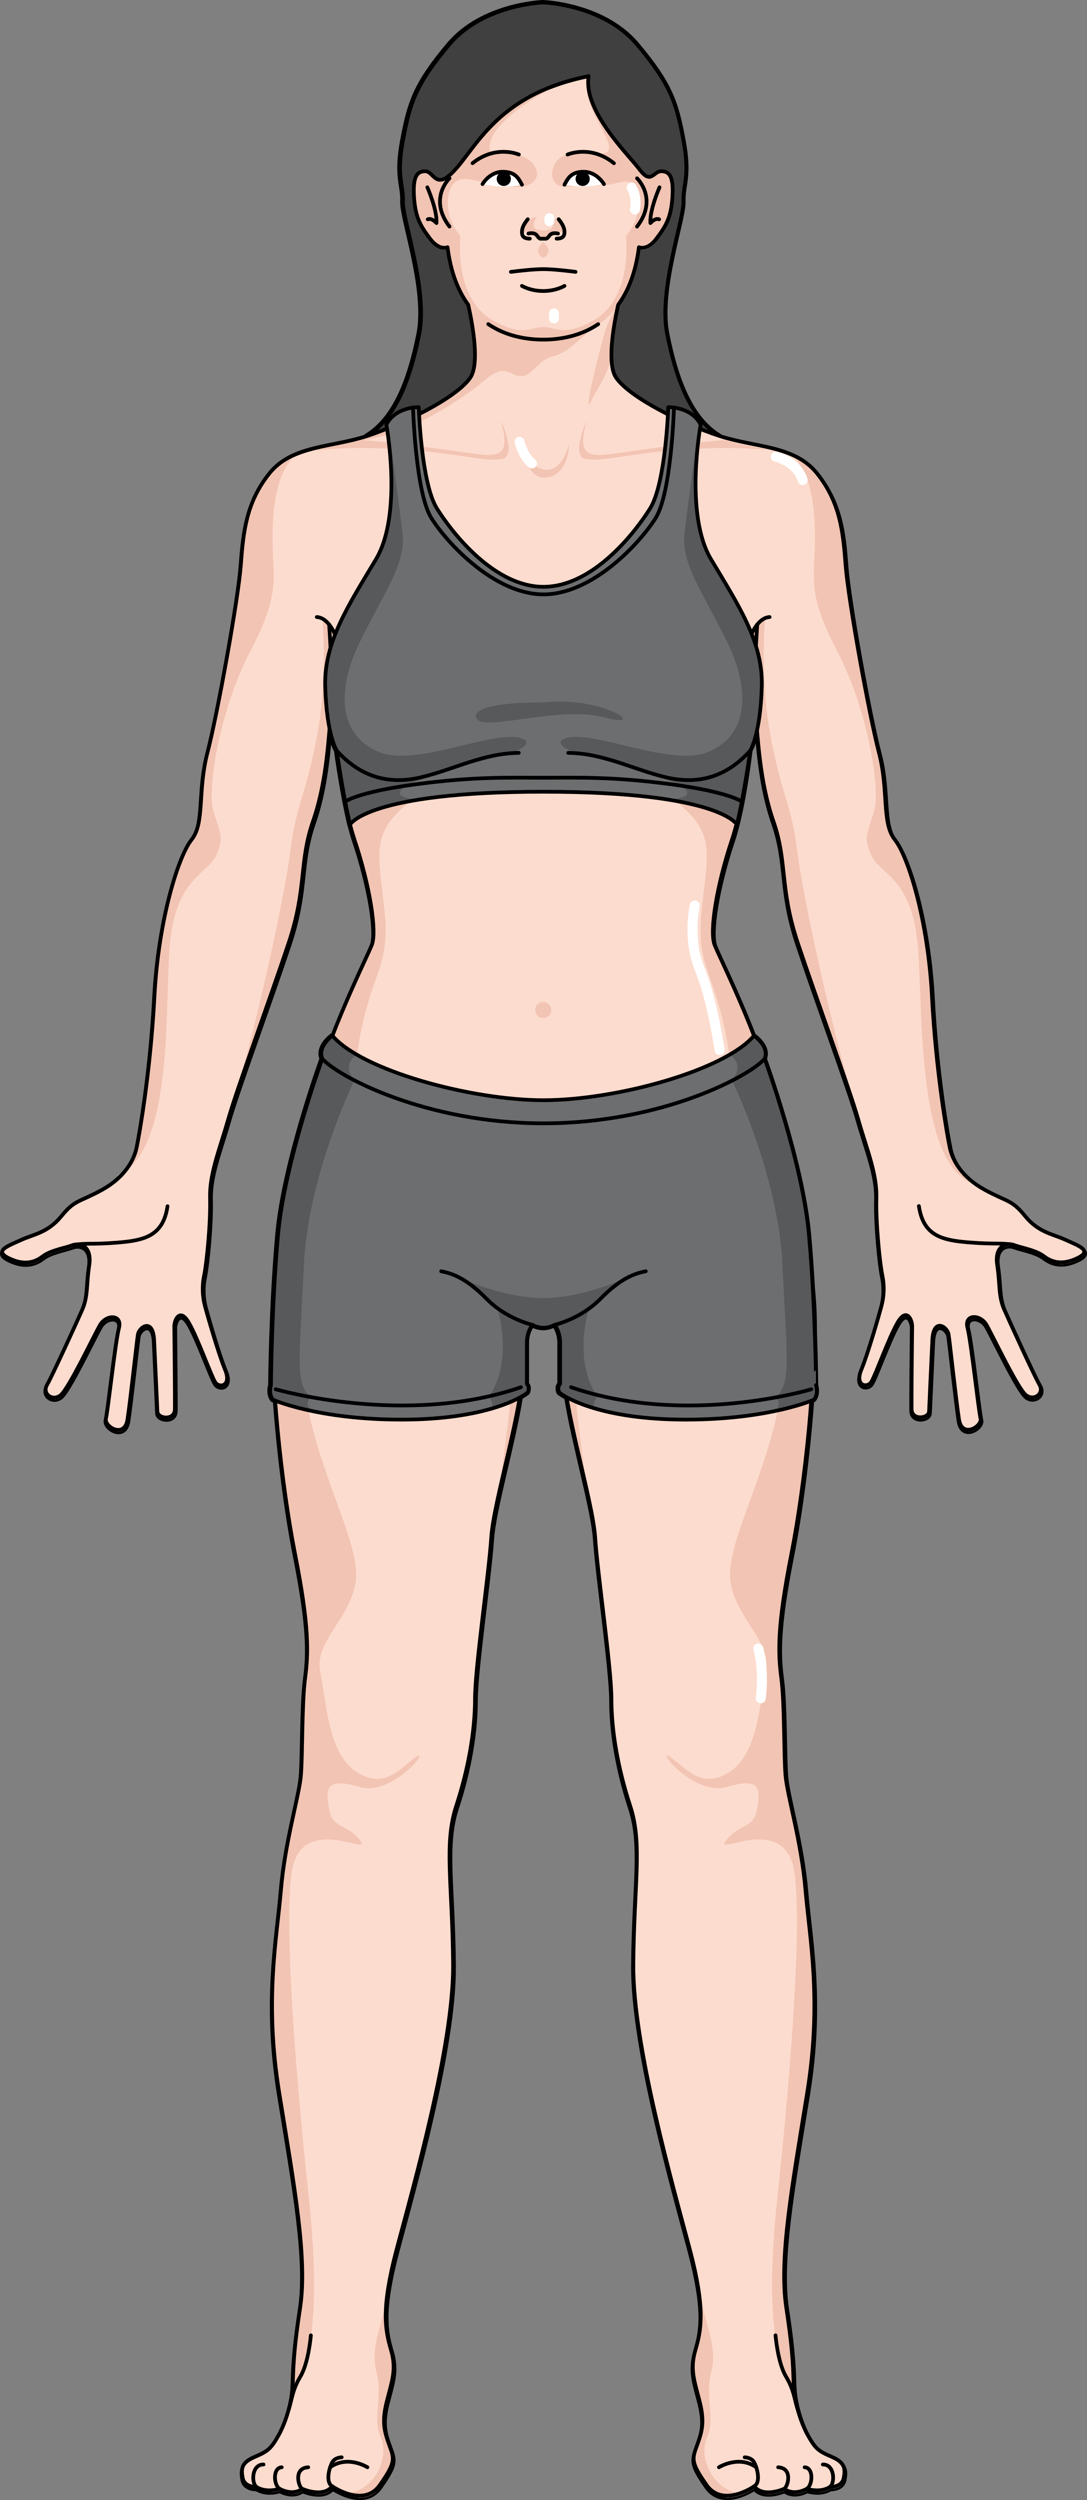
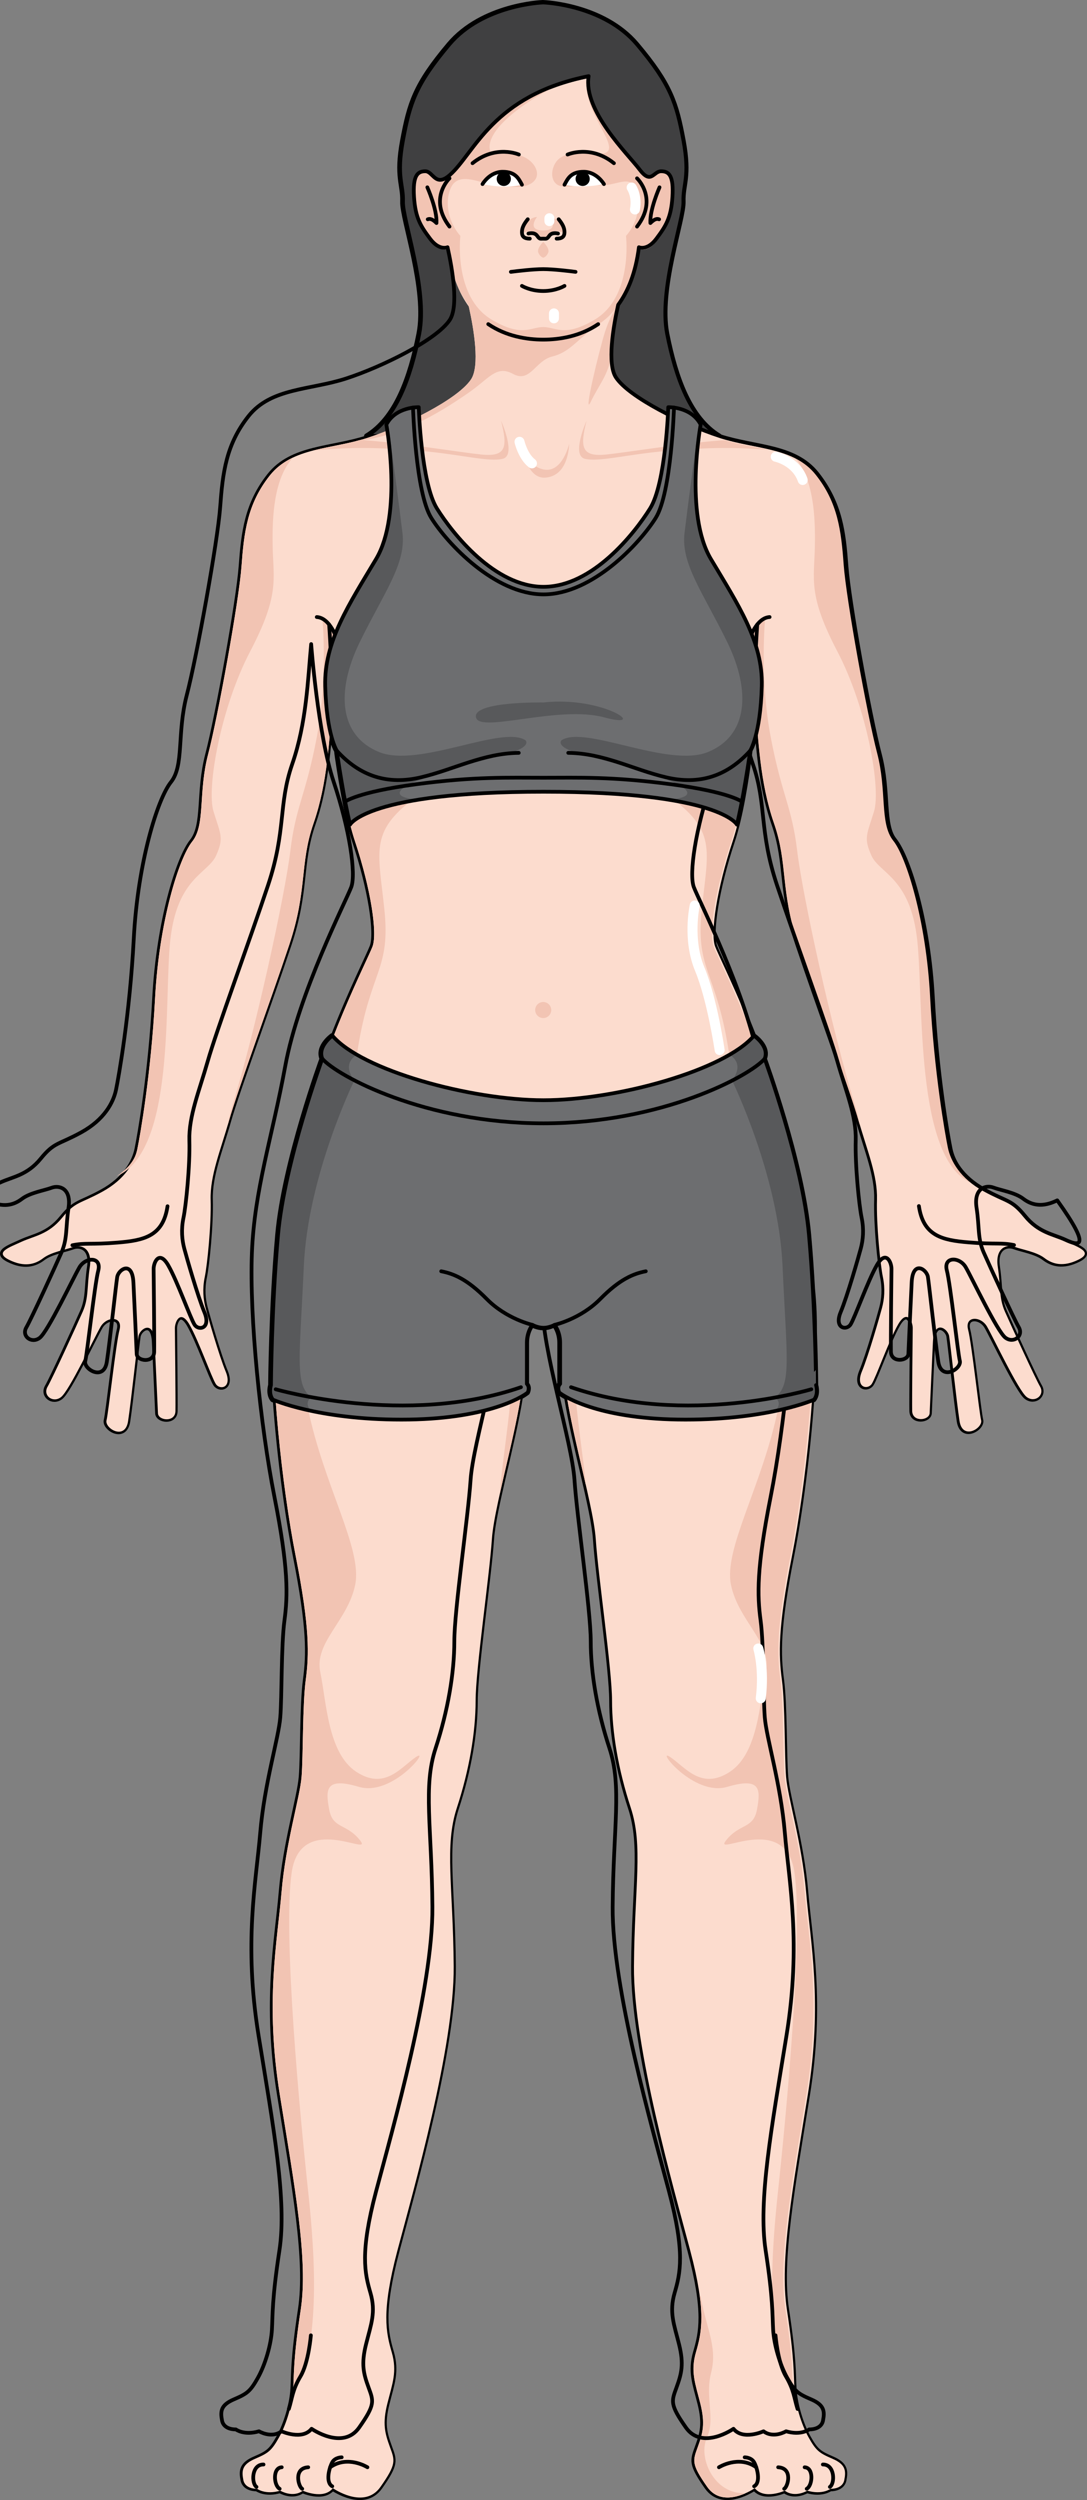
<svg xmlns="http://www.w3.org/2000/svg" version="1.0" id="Layer_1" x="0px" y="0px" width="218.137px" height="501.375px" viewBox="0 0 218.137 501.375" enable-background="new 0 0 218.137 501.375" xml:space="preserve">
  <rect x="0" y="0" width="218.137" height="501.375" fill="#808080" stroke="none" />
  <g>
    <path fill="none" stroke="#000000" stroke-linecap="round" stroke-linejoin="round" stroke-miterlimit="10" d="M213.872,248.993   c-2.494-1.153-5.384-1.425-8.117-4.781c-2.735-3.356-3.553-2.75-8.149-5.283c-4.598-2.534-6.426-5.902-6.959-8.469   c-0.533-2.568-2.761-15.061-3.566-30.35c-0.807-15.287-4.777-28.003-7.457-31.354c-2.679-3.349-1.169-9.757-3.18-17.461   c-2.011-7.706-6.198-30.821-6.699-37.689c-0.503-6.868-1.173-12.562-5.695-18.258s-12.395-5.194-19.598-7.539   c-0.346-0.112-0.718-0.249-1.08-0.375h0.955c-5.821-3.517-8.753-11.557-10.512-20.477c-1.76-8.921,3.39-22.99,3.265-26.509   c-0.125-3.517,1.383-4.899,0-12.311c-1.38-7.413-2.512-11.18-9.296-19.221C121.067,0.958,109.19,0.508,108.95,0.5h-0.006h-0.006   c-0.24,0.008-12.117,0.458-18.833,8.417c-6.784,8.041-7.914,11.809-9.297,19.221c-1.381,7.412,0.126,8.794,0,12.311   c-0.126,3.519,5.024,17.588,3.267,26.509c-1.758,8.92-4.692,16.96-10.512,20.477h1.205c-0.362,0.127-0.734,0.263-1.08,0.375   c-7.202,2.345-15.076,1.843-19.599,7.539s-5.191,11.39-5.693,18.258c-0.504,6.869-4.691,29.983-6.702,37.689   c-2.01,7.705-0.5,14.113-3.179,17.461c-2.681,3.351-6.65,16.066-7.458,31.354c-0.805,15.289-3.032,27.781-3.565,30.35   c-0.533,2.566-2.362,5.971-6.959,8.505c-4.596,2.532-5.415,1.927-8.149,5.283c-2.731,3.357-5.624,3.628-8.118,4.782   c-2.492,1.154-5.528,2.121-2.497,3.625c3.031,1.503,5.185,0.933,6.828-0.325c1.642-1.257,4.494-1.682,5.99-2.245   c1.498-0.56,3.978,0.102,3.375,4.046c-0.601,3.946-0.186,6.141-1.421,8.937c-1.234,2.796-6.032,13.282-7.049,15.034   c-1.02,1.75,1.048,3.344,2.69,2.086c1.645-1.258,6.707-11.98,7.951-14.121c1.245-2.141,4.525-2.184,3.792,0.643   c-0.732,2.828-2.204,16.551-2.608,18.139c-0.403,1.586,3.723,4.118,4.325,0.171c0.603-3.945,1.835-15.465,2.083-17.012   c0.25-1.546,3.042-3.438,3.259,1.113c0.215,4.552,0.6,12.845,0.657,14.312c0.059,1.465,3.462,1.882,3.507-0.435   c0.044-2.316-0.094-15.283-0.112-16.596c-0.019-1.312,1.105-3.912,2.923-0.772c1.818,3.139,4.469,10.669,5.297,11.932   c0.827,1.263,3.33,0.765,1.974-2.497c-1.356-3.262-3.587-11.068-4.035-12.76c-0.45-1.693-0.67-3.774-0.162-6.213   c0.506-2.438,1.323-10.555,1.178-15.455c-0.144-4.899,1.984-9.918,3.689-15.914c1.706-5.995,8.412-24.21,12.095-35.268   c3.686-11.054,2.024-16.142,4.87-24.35c2.149-6.192,2.831-12.617,3.324-18.493c0.646,2.879,1.362,3.969,1.362,3.969   c0.043,0.82,0.813,5.545,1.332,8.443c0.235,1.328,0.49,2.643,0.765,3.916c0.308,1.461,0.538,2.44,0.538,2.44   s0.009-0.016,0.022-0.037c0.302,1.2,0.624,2.338,0.968,3.372c3.182,9.548,4.523,18.426,3.518,21.105   c-0.612,1.632-4.389,9.163-7.856,18.091c-0.062-0.069-0.132-0.138-0.191-0.208c0,0-3.05,2.156-2.028,4.622   c0,0-7.569,20.646-8.883,35.282s-1.421,30.174-1.421,30.174s-0.553,1.751,0.395,2.917c0,0,0.196,0.086,0.546,0.222   c0.776,10.632,2.273,22.303,4.027,31.179c2.848,14.407,2.682,19.766,2.011,24.791c-0.67,5.025-0.502,15.243-0.838,19.432   c-0.334,4.187-3.183,13.233-4.019,23.115c-0.838,9.881-3.352,22.11-0.336,40.704c3.014,18.592,5.695,33.166,4.187,43.048   c-1.507,9.883-1.339,12.898-1.507,15.913c-0.168,3.017-1.34,7.035-2.846,9.716c-1.509,2.681-2.137,3.141-4.775,4.272   c-2.637,1.129-2.763,2.387-2.387,4.27c0.377,1.885,2.763,1.759,2.763,1.759s1.635,1.258,4.649,0.377c0,0,2.513,1.508,4.523,0   c0,0,4.146,1.885,6.029-0.502c0,0,6.282,4.397,9.547-0.251c3.268-4.648,2.89-5.276,1.885-8.04s-1.509-4.648-0.502-8.669   c1.005-4.02,2.011-6.406,0.879-10.302c-1.13-3.894-2.136-8.039,1.132-20.351c3.266-12.312,11.431-40.829,11.305-57.036   c-0.125-16.205-1.885-24.119,0.63-31.784c2.511-7.663,3.769-15.201,3.769-21.481c0-6.283,2.764-24.874,3.266-32.413   c0.399-5.968,4.258-19.016,5.787-28.496c0.694-0.383,1.15-0.698,1.391-0.889c0,0,0.553-1-0.158-1.75c0,0,0-6,0-8.25   s1.115-3.583,1.115-3.583s1.035,0.583,2.224,0.583s2.224-0.583,2.224-0.583s1.115,1.333,1.115,3.583s0,8.25,0,8.25   c-0.711,0.75-0.159,1.75-0.159,1.75c0.256,0.202,0.758,0.547,1.529,0.964c1.539,9.475,5.379,22.469,5.776,28.421   c0.502,7.539,3.266,26.13,3.266,32.413c0,6.28,1.257,13.818,3.77,21.481c2.511,7.665,0.753,15.579,0.627,31.784   c-0.125,16.207,8.041,44.725,11.308,57.036c3.267,12.313,2.262,16.458,1.13,20.351c-1.13,3.896-0.125,6.283,0.881,10.302   c1.004,4.021,0.502,5.905-0.504,8.669c-1.004,2.764-1.381,3.392,1.885,8.04c3.265,4.648,9.548,0.251,9.548,0.251   c1.884,2.387,6.029,0.502,6.029,0.502c2.011,1.508,4.523,0,4.523,0c3.014,0.881,4.648-0.377,4.648-0.377s2.387,0.126,2.764-1.759   c0.376-1.883,0.25-3.141-2.387-4.27c-2.639-1.131-3.266-1.591-4.773-4.272s-2.68-6.699-2.848-9.716   c-0.168-3.015,0-6.029-1.509-15.913c-1.507-9.883,1.175-24.457,4.188-43.048c3.016-18.593,0.501-30.822-0.334-40.704   c-0.838-9.882-3.687-18.928-4.021-23.115c-0.336-4.189-0.168-14.407-0.838-19.432c-0.671-5.025-0.837-10.384,2.011-24.791   c1.756-8.89,3.256-20.583,4.031-31.228c0.276-0.11,0.416-0.172,0.416-0.172c0.948-1.166,0.395-2.917,0.395-2.917   s-0.03-4.37-0.254-10.657c0-1.379-0.017-2.709-0.065-3.935c-0.063-1.6-0.174-3.159-0.325-4.694   c-0.195-3.514-0.448-7.229-0.776-10.888c-1.314-14.637-8.885-35.282-8.885-35.282c1.023-2.466-2.15-4.622-2.15-4.622   c-0.004,0.006-0.01,0.011-0.016,0.017c-3.446-8.845-7.173-16.28-7.781-17.9c-1.005-2.68,0.336-11.558,3.518-21.105   c1.669-5.01,2.832-12.37,3.56-18.236c0.191-0.334,0.831-1.596,1.394-4.287c0.495,5.989,1.156,12.572,3.358,18.913   c2.847,8.208,1.185,13.296,4.869,24.35c3.685,11.057,10.39,29.272,12.096,35.268c1.705,5.996,3.835,10.979,3.689,15.878   c-0.145,4.9,0.671,13.017,1.178,15.456c0.508,2.438,0.288,4.519-0.162,6.212c-0.45,1.692-2.68,9.498-4.034,12.76   c-1.358,3.262,1.145,3.76,1.972,2.497c0.828-1.263,3.477-8.793,5.296-11.932c1.818-3.139,2.941-0.539,2.923,0.772   c-0.019,1.313-0.158,14.279-0.112,16.596c0.047,2.318,3.449,1.9,3.506,0.435c0.059-1.467,0.443-9.76,0.66-14.312   c0.217-4.551,3.008-2.659,3.258-1.113c0.247,1.546,1.48,13.066,2.082,17.011c0.602,3.947,4.728,1.415,4.325-0.172   c-0.402-1.588-1.874-15.312-2.607-18.139c-0.732-2.826,2.546-2.783,3.792-0.643c1.244,2.14,6.309,12.862,7.951,14.12   s3.71-0.335,2.692-2.085c-1.018-1.752-5.815-12.239-7.051-15.035c-1.233-2.796-0.82-4.99-1.422-8.937   c-0.602-3.944,1.878-4.605,3.376-4.046c1.498,0.563,4.349,0.987,5.991,2.245c1.641,1.258,3.794,1.828,6.826,0.325   C219.399,251.114,216.364,250.147,213.872,248.993z" />
    <g>
      <g>
        <path fill="#404041" d="M133.876,66.958c-1.76-8.921,3.391-22.99,3.266-26.509c-0.125-3.517,1.383-4.899,0-12.311     c-1.381-7.413-2.513-11.18-9.297-19.221c-6.715-7.959-18.592-8.409-18.832-8.417l0,0h-0.006h-0.006l0,0     c-0.24,0.008-12.117,0.458-18.833,8.417c-6.784,8.041-7.914,11.809-9.297,19.221c-1.38,7.412,0.126,8.794,0,12.311     c-0.126,3.519,5.025,17.588,3.268,26.509c-1.759,8.92-4.692,16.96-10.513,20.477h35.375h0.012h35.375     C138.566,83.918,135.635,75.878,133.876,66.958z" />
        <path fill="none" stroke="#000000" stroke-width="0.75" stroke-linecap="round" stroke-linejoin="round" stroke-miterlimit="10" d="     M133.876,66.958c-1.76-8.921,3.391-22.99,3.266-26.509c-0.125-3.517,1.383-4.899,0-12.311c-1.381-7.413-2.513-11.18-9.297-19.221     c-6.715-7.959-18.592-8.409-18.832-8.417l0,0h-0.006h-0.006l0,0c-0.24,0.008-12.117,0.458-18.833,8.417     c-6.784,8.041-7.914,11.809-9.297,19.221c-1.38,7.412,0.126,8.794,0,12.311c-0.126,3.519,5.025,17.588,3.268,26.509     c-1.759,8.92-4.692,16.96-10.513,20.477h35.375h0.012h35.375C138.566,83.918,135.635,75.878,133.876,66.958z" />
        <path fill="#FCDCCE" d="M213.931,248.993c-2.493-1.153-5.384-1.425-8.117-4.781c-2.735-3.356-3.552-2.75-8.149-5.283     c-4.598-2.534-6.423-5.902-6.957-8.469c-0.533-2.568-2.761-15.061-3.565-30.35c-0.808-15.287-4.777-28.003-7.457-31.354     c-2.68-3.349-1.17-9.757-3.181-17.461c-2.011-7.706-6.197-30.821-6.699-37.689c-0.503-6.868-1.173-12.562-5.695-18.258     s-12.395-5.194-19.598-7.539c-7.202-2.345-18.092-7.706-20.772-11.725c-1.812-2.718-0.562-10.095,0.44-14.597     c1.991-2.723,3.518-6.442,4.159-11.533c0,0,1.646,0.774,3.501-1.707c1.852-2.479,2.951-4.127,3.225-8.382     c0.273-4.254-0.687-5.147-2.265-5.147c-1.579,0-1.991,2.747-4.324-0.341s-11.392-11.805-10.225-18.737     C98.968,19.485,95.329,31.152,90.39,35.477c-2.914,2.549-3.336-0.758-4.916-0.758c-1.578,0-2.539,0.894-2.266,5.147     c0.274,4.255,1.373,5.902,3.226,8.382c1.854,2.481,3.501,1.707,3.501,1.707c0.641,5.077,2.16,8.792,4.144,11.515     c1.002,4.498,2.258,11.894,0.444,14.615c-2.681,4.019-13.569,9.38-20.771,11.725c-7.202,2.345-15.076,1.843-19.599,7.539     s-5.191,11.39-5.693,18.258c-0.504,6.869-4.69,29.983-6.702,37.689c-2.01,7.705-0.5,14.113-3.179,17.461     c-2.68,3.351-6.65,16.066-7.458,31.354c-0.804,15.289-3.032,27.781-3.565,30.35c-0.533,2.566-2.365,5.971-6.963,8.505     c-4.596,2.532-5.414,1.927-8.149,5.283c-2.731,3.357-5.624,3.628-8.118,4.782c-2.492,1.154-5.529,2.121-2.497,3.625     c3.031,1.503,5.184,0.933,6.827-0.325c1.642-1.257,4.494-1.682,5.989-2.245c1.499-0.56,3.978,0.102,3.375,4.046     c-0.601,3.946-0.186,6.141-1.421,8.937c-1.233,2.796-6.032,13.282-7.049,15.034c-1.02,1.75,1.048,3.344,2.69,2.086     c1.644-1.258,6.707-11.98,7.951-14.121c1.245-2.141,4.526-2.184,3.792,0.643c-0.732,2.828-2.205,16.551-2.608,18.139     c-0.403,1.586,3.723,4.118,4.325,0.171c0.603-3.945,1.834-15.465,2.083-17.012c0.249-1.546,3.041-3.438,3.258,1.113     c0.215,4.552,0.599,12.845,0.658,14.312c0.059,1.465,3.461,1.882,3.507-0.435c0.044-2.316-0.094-15.283-0.112-16.596     c-0.019-1.312,1.105-3.912,2.923-0.772c1.818,3.139,4.469,10.669,5.297,11.932c0.827,1.263,3.33,0.765,1.973-2.497     c-1.356-3.262-3.586-11.068-4.034-12.76c-0.45-1.693-0.671-3.774-0.162-6.213c0.506-2.438,1.322-10.555,1.178-15.455     c-0.144-4.899,1.987-9.918,3.692-15.914c1.706-5.995,8.412-24.21,12.096-35.268c3.686-11.054,2.023-16.142,4.869-24.35     c2.85-8.208,3.119-16.825,3.79-24.029c0,0,1.34,18.09,4.522,27.639c3.182,9.548,4.523,18.426,3.518,21.105     c-1.005,2.681-10.555,21.273-13.233,35.846c-2.681,14.574-6.198,24.791-6.701,37.523c-0.502,12.73,1.677,34.504,4.522,48.91     c2.848,14.407,2.682,19.766,2.011,24.791c-0.67,5.025-0.502,15.243-0.838,19.432c-0.334,4.187-3.183,13.233-4.019,23.115     c-0.838,9.881-3.352,22.11-0.336,40.704c3.014,18.592,5.696,33.166,4.188,43.048c-1.508,9.883-1.34,12.898-1.508,15.913     c-0.168,3.017-1.34,7.035-2.846,9.716c-1.508,2.681-2.136,3.141-4.775,4.272c-2.637,1.129-2.763,2.387-2.387,4.27     c0.377,1.885,2.764,1.759,2.764,1.759s1.635,1.258,4.648,0.377c0,0,2.513,1.508,4.524,0c0,0,4.146,1.885,6.029-0.502     c0,0,6.282,4.397,9.548-0.251c3.268-4.648,2.89-5.276,1.885-8.04s-1.509-4.648-0.502-8.669c1.005-4.02,2.011-6.406,0.879-10.302     c-1.13-3.894-2.136-8.039,1.132-20.351c3.266-12.312,11.431-40.829,11.305-57.036c-0.125-16.205-1.885-24.119,0.63-31.784     c2.511-7.663,3.769-15.201,3.769-21.481c0-6.283,2.764-24.874,3.266-32.413c0.504-7.539,6.533-26.382,6.407-35.051     c-0.126-8.667-1.132-11.306-0.376-13.316c0.751-2.007,3.256-2.01,4.391-2.01c1.133,0,3.639,0.003,4.393,2.01     c0.752,2.011-0.254,4.649-0.379,13.316c-0.125,8.669,5.906,27.512,6.408,35.051c0.502,7.539,3.266,26.13,3.266,32.413     c0,6.28,1.256,13.818,3.77,21.481c2.512,7.665,0.753,15.579,0.627,31.784c-0.125,16.207,8.041,44.725,11.308,57.036     c3.267,12.313,2.261,16.458,1.13,20.351c-1.13,3.896-0.125,6.283,0.881,10.302c1.003,4.021,0.501,5.905-0.504,8.669     c-1.004,2.764-1.381,3.392,1.885,8.04s9.548,0.251,9.548,0.251c1.885,2.387,6.029,0.502,6.029,0.502c2.011,1.508,4.523,0,4.523,0     c3.014,0.881,4.648-0.377,4.648-0.377s2.387,0.126,2.764-1.759c0.376-1.883,0.25-3.141-2.387-4.27     c-2.639-1.131-3.266-1.591-4.773-4.272s-2.68-6.699-2.848-9.716c-0.168-3.015,0-6.029-1.509-15.913     c-1.506-9.883,1.175-24.457,4.189-43.048c3.016-18.593,0.502-30.822-0.334-40.704c-0.838-9.882-3.687-18.928-4.021-23.115     c-0.335-4.189-0.168-14.407-0.837-19.432c-0.671-5.025-0.837-10.384,2.011-24.791c2.846-14.405,5.024-36.18,4.522-48.91     c-0.504-12.732-4.021-22.949-6.7-37.523c-2.68-14.572-12.228-33.165-13.233-35.846c-1.005-2.68,0.336-11.558,3.518-21.105     c3.181-9.549,4.523-27.639,4.523-27.639c0.669,7.204,0.938,15.821,3.788,24.029c2.848,8.208,1.185,13.296,4.869,24.35     c3.686,11.057,10.39,29.272,12.096,35.268c1.705,5.996,3.832,10.979,3.686,15.878c-0.145,4.9,0.672,13.017,1.178,15.456     c0.508,2.438,0.288,4.519-0.161,6.212c-0.449,1.692-2.68,9.498-4.034,12.76c-1.358,3.262,1.145,3.76,1.973,2.497     c0.828-1.263,3.477-8.793,5.296-11.932c1.818-3.139,2.942-0.539,2.923,0.772c-0.019,1.313-0.158,14.279-0.112,16.596     c0.047,2.318,3.448,1.9,3.507,0.435c0.059-1.467,0.442-9.76,0.66-14.312c0.216-4.551,3.007-2.659,3.258-1.113     c0.247,1.546,1.48,13.066,2.081,17.011c0.603,3.947,4.729,1.415,4.326-0.172c-0.403-1.588-1.874-15.312-2.608-18.139     c-0.732-2.826,2.547-2.783,3.792-0.643c1.244,2.14,6.309,12.862,7.951,14.12s3.71-0.335,2.692-2.085     c-1.018-1.752-5.815-12.239-7.051-15.035c-1.234-2.796-0.82-4.99-1.422-8.937c-0.603-3.944,1.877-4.605,3.376-4.046     c1.497,0.563,4.349,0.987,5.991,2.245c1.641,1.258,3.794,1.828,6.825,0.325C219.458,251.114,216.423,250.147,213.931,248.993z" />
        <g>
          <circle fill="#F2C4B3" cx="109.011" cy="202.558" r="1.61" />
          <circle fill="#F2C4B3" cx="138.758" cy="136.769" r="4.249" />
          <circle fill="#F2C4B3" cx="79.257" cy="136.769" r="4.249" />
          <path fill="#F2C4B3" d="M118.784,65.774c-3.375,2.356-9.778,2.338-9.778,2.338c-10.963,0-15.046-6.998-15.046-6.998      l-0.125-0.006c0.082,0.119,0.16,0.247,0.244,0.362c1.002,4.498,2.258,11.894,0.444,14.615      c-2.681,4.019-13.569,9.38-20.771,11.725c-0.795,0.259-1.599,0.479-2.404,0.68c10.005-1.039,18.493-6.869,22.491-9.589      c4.325-2.944,5.707-5.768,9.131-3.905s4.445-2.642,7.81-3.484c3.364-0.839,4.625-2.883,8.909-6.275L118.784,65.774z" />
          <path fill="#F2C4B3" d="M122.889,69.734c0.192-2.824,0.773-5.919,1.292-8.247c0.087-0.119,0.168-0.25,0.253-0.374h-0.382      c0,0-1.512,1.924-2.641,5.443c-1.128,3.52-4.551,17.629-2.823,13.964c1.502-3.184,3.664-5.586,4.024-9.25      C122.659,70.799,122.756,70.28,122.889,69.734z" />
          <g>
            <path fill="#F2C4B3" d="M104.025,88.21c0.781,1.262,1.562,7.99,5.526,7.57c3.965-0.421,4.565-4.806,4.686-6.848       c0,0-1.322,5.948-5.106,5.226C105.347,93.437,104.025,88.21,104.025,88.21z" />
            <path fill="#F2C4B3" d="M154.325,90.255c-2.853-0.67-5.897-1.131-8.868-1.982c-7.673,0.485-19.89,2.485-23.78,2.881       c-4.948,0.503-5.347-1.381-3.965-6.788c0,0-3.123,6.927-0.36,7.639c2.763,0.71,8.589-0.906,16.398-1.568       C140.582,89.855,146.498,89.533,154.325,90.255z" />
            <path fill="#F2C4B3" d="M100.911,92.005c2.763-0.712-0.36-7.639-0.36-7.639c1.382,5.407,0.983,7.291-3.965,6.788       c-3.978-0.405-16.655-2.486-24.285-2.912c-3.215,0.886-6.506,1.339-9.53,2.129c8.412-0.866,14.577-0.544,21.742,0.066       C92.322,91.1,98.148,92.716,100.911,92.005z" />
          </g>
          <path fill="#F2C4B3" d="M112.899,139.918c1,2.429,8.074,16.993,25.286,14.392c15.464-2.337,11.513-28.392,11.513-28.392      s1.668,21.554-10.94,24.179C126.149,152.722,112.899,139.918,112.899,139.918z" />
          <g>
            <path fill="#F2C4B3" d="M144.606,176.215c0.582-2.379,1.303-4.912,2.166-7.5c3.183-9.549,4.522-27.639,4.522-27.639       c0.105,1.136,0.202,2.31,0.299,3.508c0.09-9.505,0.087-18.963,0.087-18.963l-1.36,2.694l-0.553,10.487       c-2.97,20.204-21.235,14.852-21.235,14.852c6.619,3.019,9.705,2.443,14.472,3.943       C147.717,159.081,144.807,171.313,144.606,176.215z" />
            <path fill="#F2C4B3" d="M161.469,379.437c-0.836-9.882-3.685-18.928-4.019-23.115c-0.336-4.189-0.168-14.407-0.838-19.432       c-0.671-5.025-0.837-10.384,2.01-24.791c2.846-14.405,5.025-36.18,4.523-48.91c-0.504-12.732-4.021-22.949-6.701-37.523       c-0.083-0.45-0.174-0.91-0.271-1.377c-2.997-14.342-11.989-31.872-12.963-34.468c-0.733-1.953-0.214-7.207,1.352-13.606v0.001       c0.283-1.159,0.601-2.354,0.951-3.574c0.012-0.042,0.023-0.083,0.035-0.126c0.156-0.541,0.321-1.09,0.49-1.641       c0.029-0.089,0.054-0.178,0.081-0.269c0.195-0.626,0.398-1.256,0.609-1.891c0.148-0.444,0.291-0.913,0.431-1.392       c0.018-0.061,0.036-0.122,0.054-0.185c2.833-9.827,4.037-26.063,4.037-26.063c0.105,1.136,0.202,2.31,0.299,3.508       c0.09-9.505,0.087-18.963,0.087-18.963l-1.36,2.694l-0.553,10.487c-2.97,20.204-28.348,12.116-28.348,12.116       c4.134,1.885,8.532,5.557,12.414,8.413v0.001c10.159,7.236,8.309,10.899,7.042,23.057c-1.267,12.159,2.786,12.159,5.319,27.865       c2.533,15.705-1.5,18.713-13.041,27.099c-11.533,8.378-14.565,11.681-24.127,11.686c-9.561-0.005-12.594-3.308-24.126-11.686       c-11.541-8.386-15.574-11.395-13.041-27.099c2.533-15.706,6.586-15.706,5.319-27.865c-1.267-12.158-3.117-15.82,7.042-23.057       v-0.001c3.882-2.856,8.28-6.528,12.414-8.413c0,0-25.378,8.088-28.348-12.116l-0.552-10.487l-1.361-2.694       c0,0-0.003,9.458,0.087,18.963c0.097-1.198,0.193-2.372,0.299-3.508c0,0,1.204,16.235,4.037,26.063       c0.019,0.063,0.036,0.124,0.054,0.185c0.141,0.479,0.283,0.948,0.432,1.392c0.211,0.635,0.414,1.265,0.608,1.891       c0.027,0.091,0.053,0.18,0.081,0.269c0.169,0.551,0.334,1.1,0.49,1.641c0.012,0.043,0.023,0.084,0.035,0.126       c0.35,1.22,0.668,2.416,0.952,3.574v-0.001c1.565,6.4,2.085,11.653,1.352,13.606c-0.974,2.597-9.966,20.126-12.963,34.468       c-0.097,0.467-0.188,0.927-0.271,1.377c-2.681,14.574-6.198,24.791-6.701,37.523c-0.502,12.73,1.677,34.504,4.522,48.91       c2.848,14.407,2.682,19.766,2.011,24.791c-0.67,5.025-0.502,15.243-0.838,19.432c-0.334,4.187-3.183,13.233-4.019,23.115       c-0.838,9.881-3.352,22.11-0.336,40.704c3.014,18.592,5.696,33.166,4.188,43.048c-1.508,9.883-1.34,12.898-1.508,15.913       c-0.022,0.398-0.063,0.814-0.119,1.242c-0.001,0.002-0.001,0.004-0.001,0.006c5.61-9.087,4.631-26.84,3.13-40.753       c-1.672-15.5-5.078-51.5-3.328-64s16.5-3,13.75-6.5s-5.5-2.25-6.225-6.25s-0.775-6.5,5.975-4.5s14.5-8,11.481-6       s-6.231,6.75-11.981,3s-6-14-7.25-20s5.5-10.25,7-17.5s-6.25-19.75-9.5-35.5s-0.004-39.457,2.327-51.491       c0.744-3.842,3.247-7.735,6.157-4.848c3.901,3.869,4.672,6.768,13.919,12.109c9.044,5.224,12.463,9.373,16.769,15.198       c4.169,5.642,7.81,4.643,8.037,4.574c0.229,0.069,3.869,1.068,8.038-4.574c4.305-5.825,7.724-9.974,16.769-15.198       c9.247-5.342,10.018-8.24,13.919-12.109c2.91-2.887,5.413,1.006,6.157,4.848c2.331,12.034,5.577,35.741,2.327,51.491       s-11,28.25-9.5,35.5s8.25,11.5,7,17.5s-1.5,16.25-7.25,20s-8.963-1-11.981-3s4.731,8,11.481,6s6.699,0.5,5.975,4.5       s-3.475,2.75-6.225,6.25s12-6,13.75,6.5s-1.656,48.5-3.328,64c-1.501,13.913-2.48,31.666,3.129,40.753       c0-0.001,0-0.004-0.001-0.006c-0.055-0.428-0.096-0.844-0.119-1.242c-0.168-3.015,0-6.029-1.508-15.913       c-1.508-9.883,1.174-24.457,4.188-43.048C164.82,401.547,162.307,389.318,161.469,379.437z" />
          </g>
          <path fill="#F2C4B3" d="M109.006,251.612l-12.424-3.787c3.456,4.7-0.729,5.813,3.821,14.758c4.55,8.944,1.279,22.22,0,35.615      c-0.049,0.514-0.086,0.994-0.118,1.457c1.937-8.708,4.92-19.912,4.832-26.039c-0.126-8.667-1.132-11.306-0.376-13.316      c0.751-2.007,3.256-2.01,4.391-2.01c1.133,0,3.639,0.003,4.393,2.01c0.752,2.011-0.254,4.649-0.379,13.316      c-0.082,5.711,2.507,15.837,4.427,24.238c-1.301-13.276-4.476-26.403,0.036-35.271c4.551-8.944,0.365-10.058,3.821-14.758      L109.006,251.612z" />
          <path fill="#F2C4B3" d="M34.175,188.553c1.365-12.549,7.569-13.37,9.183-16.956c1.613-3.586,0.925-4.198-0.509-8.859      c-1.434-4.661,1.434-20.795,7.35-32.089c5.916-11.293,4.661-14.341,4.521-20.974c-0.131-6.22,0.265-13.703,4.059-17.899      c-1.752,0.828-3.33,1.94-4.626,3.573c-4.522,5.696-5.191,11.39-5.693,18.258c-0.504,6.869-4.69,29.983-6.702,37.689      c-2.01,7.705-0.5,14.113-3.179,17.461c-2.68,3.351-6.65,16.066-7.458,31.354c-0.804,15.289-3.032,27.781-3.565,30.35      c-0.404,1.947-1.496,3.577-4.111,5.414C35.29,230.689,32.862,200.619,34.175,188.553z" />
          <path fill="#F2C4B3" d="M45.702,225.634c0.088-0.305,0.169-0.593,0.26-0.911c1.706-5.995,8.412-24.21,12.096-35.268      c3.686-11.054,2.023-16.142,4.869-24.35c2.85-8.208,3.119-16.825,3.79-24.029c0,0,0.28,3.777,0.888,8.786l0.266-2.888      l-1.54-21.353c0,0-0.493-1.215-1.627-1.544c0,0,1.123,11.949-1.133,23.781c-2.257,11.831-4.228,13.804-5.304,22.767      c-1.076,8.963-6.987,36.048-11.65,51.188C46.132,223.387,45.845,224.634,45.702,225.634z" />
          <path fill="#F2C4B3" d="M184.068,188.553c-1.365-12.549-7.569-13.37-9.183-16.956s-0.925-4.198,0.509-8.859      c1.433-4.661-1.434-20.795-7.35-32.089c-5.916-11.293-4.661-14.341-4.521-20.974c0.131-6.22-0.265-13.703-4.059-17.899      c1.752,0.828,3.33,1.94,4.626,3.573c4.522,5.696,5.191,11.39,5.693,18.258c0.503,6.869,4.69,29.983,6.702,37.689      c2.009,7.705,0.5,14.113,3.179,17.461c2.681,3.351,6.65,16.066,7.458,31.354c0.805,15.289,3.033,27.781,3.566,30.35      c0.404,1.947,1.64,4.981,4.125,6.728C183.559,232.261,185.381,200.619,184.068,188.553z" />
          <path fill="#F2C4B3" d="M172.541,225.634c-0.088-0.305-0.169-0.593-0.26-0.911c-1.706-5.995-8.413-24.21-12.096-35.268      c-3.686-11.054-2.023-16.142-4.869-24.35c-2.85-8.208-3.119-16.825-3.79-24.029c0,0-0.281,3.777-0.888,8.786l-0.267-2.888      l1.541-21.353c0,0,0.493-1.215,1.626-1.544c0,0-1.123,11.949,1.134,23.781c2.257,11.831,4.228,13.804,5.304,22.767      c1.076,8.963,6.987,36.048,11.65,51.188C172.111,223.387,172.398,224.634,172.541,225.634z" />
-           <path fill="#F2C4B3" d="M76.348,498.742c3.268-4.648,2.89-5.276,1.885-8.04s-1.509-4.648-0.502-8.669      c1.005-4.02,2.011-6.406,0.879-10.302c-0.788-2.714-1.51-5.559-0.772-11.198c-0.104-0.052-0.165-0.084-0.165-0.084      c-0.922,5.979-3.445,10.096-2.117,15.276c1.328,5.181-0.919,9.165,0.869,13.15c1.788,3.984-1.327,10.899-7.011,11.108      c-0.243,0.009-0.451,0.035-0.644,0.069C70.89,500.976,74.242,501.74,76.348,498.742z" />
          <path fill="#F2C4B3" d="M141.936,498.742c-3.268-4.648-2.89-5.276-1.885-8.04s1.509-4.648,0.502-8.669      c-1.005-4.02-2.011-6.406-0.879-10.302c0.788-2.714,1.51-5.559,0.772-11.198c0.104-0.052,0.165-0.084,0.165-0.084      c0.922,5.979,3.445,10.096,2.117,15.276c-1.328,5.181,0.919,9.165-0.869,13.15c-1.788,3.984,1.327,10.899,7.01,11.108      c0.244,0.009,0.452,0.035,0.645,0.069C147.394,500.976,144.041,501.74,141.936,498.742z" />
        </g>
        <g>
          <path fill="#F2C4B3" d="M110.253,43.505c0,0,2.182,2.71-1.24,2.71s-1.24-2.71-1.24-2.71c-2.527,0.253-3.019,3.251-3.019,3.251      c2.287-0.975,2.604-0.082,3.123,0.644c0.519,0.725,1.136,0.474,1.136,0.474s0.617,0.251,1.136-0.474      c0.519-0.726,0.836-1.618,3.123-0.644C113.271,46.757,112.779,43.759,110.253,43.505z" />
          <path fill="#F2C4B3" d="M109.022,48.503c0,0-1.374,1.32-0.98,2.199s0.98,0.973,0.98,0.973s0.587-0.094,0.98-0.973      S109.022,48.503,109.022,48.503z" />
          <path fill="#F2C4B3" d="M119.451,30.785c-2.232-0.226-5.506-0.452-7.355,1.13c-1.271,1.088-1.961,3.886-0.343,5.066      c1.353,0.987,4.287,0.084,5.836,0.084c1.393,0,2.994,0.225,4.365,0.009c2.912-0.458,5.09-1.931,5.952,1.776      c0.692,2.978-0.279,6.2-2.28,8.464c0,0,1.45,12.192-6.281,16.79c-6.076,3.614-7.773,1.484-10.339,1.484      s-4.263,2.129-10.339-1.484c-7.731-4.598-6.281-16.79-6.282-16.79c-2.183-2.472-3.28-6.385-1.956-9.538      c1.586-3.777,6.456-0.692,9.528-0.543c2.049,0.1,4.715,0.733,6.582-0.409c2.061-1.261,1.258-3.471-0.374-4.732      c-1.335-1.031-3.182-1.317-4.818-1.404c-0.206-0.011-2.75,0.172-2.787,0.097c-2.271-4.528,8.39-11.724,15.281-14.461      c-15.573,4.593-19.029,14.796-23.577,18.777c-2.914,2.549-3.336-0.758-4.916-0.758c-1.578,0-2.539,0.894-2.266,5.147      c0.274,4.255,1.373,5.902,3.226,8.382c1.854,2.482,3.501,1.708,3.501,1.708c0.641,5.077,2.16,8.791,4.15,11.534      c4.658,7.288,15.046,6.996,15.046,6.996s10.388,0.292,15.046-6.996c0.021-0.034,0.049-0.066,0.071-0.102      c1.957-2.713,3.458-6.4,4.092-11.432c0,0,1.646,0.774,3.501-1.708c1.852-2.479,2.951-4.126,3.225-8.382      c0.273-4.253-0.687-5.147-2.265-5.147c-1.579,0-1.991,2.747-4.324-0.34c-2.333-3.088-11.392-11.805-10.225-18.738      C115.504,22.079,127.401,31.587,119.451,30.785z" />
        </g>
        <path fill="none" stroke="#000000" stroke-width="0.75" stroke-linecap="round" stroke-linejoin="round" stroke-miterlimit="10" d="     M116.288,146.075c0,0,8.83,9.968,21.327,8.331c12.496-1.637,13.497-18.327,11.997-29.158" />
        <path fill="none" stroke="#000000" stroke-width="0.75" stroke-linecap="round" stroke-linejoin="round" stroke-miterlimit="10" d="     M150.017,129.241c0,0,1.427-5.327,4.426-5.493" />
        <path fill="none" stroke="#000000" stroke-width="0.75" stroke-linecap="round" stroke-linejoin="round" stroke-miterlimit="10" d="     M151.423,140.701c-0.146-5.789,0.54-15.453,0.54-15.453" />
        <path fill="none" stroke="#000000" stroke-width="0.75" stroke-linecap="round" stroke-linejoin="round" stroke-miterlimit="10" d="     M111.226,258.135c3.562,0,9.56-10.591,20.391-18.921" />
        <path fill="none" stroke="#000000" stroke-width="0.75" stroke-linecap="round" stroke-linejoin="round" stroke-miterlimit="10" d="     M151.338,498.618c1.437-0.815,0.563-3.813,0-4.814c-0.563-1-1.895-1-1.895-1" />
        <path fill="none" stroke="#000000" stroke-width="0.75" stroke-linecap="round" stroke-linejoin="round" stroke-miterlimit="10" d="     M150.781,493.211" />
        <path fill="none" stroke="#000000" stroke-width="0.75" stroke-linecap="round" stroke-linejoin="round" stroke-miterlimit="10" d="     M144.276,494.803c0,0,3.964-2.498,7.48,0" />
        <path fill="none" stroke="#000000" stroke-width="0.75" stroke-linecap="round" stroke-linejoin="round" stroke-miterlimit="10" d="     M157.367,499.12c0.748-0.407,1.812-4.147-1.208-4.317" />
        <path fill="none" stroke="#000000" stroke-width="0.75" stroke-linecap="round" stroke-linejoin="round" stroke-miterlimit="10" d="     M161.891,499.12c1.196-0.662,1.452-4.232-0.418-4.317" />
        <path fill="none" stroke="#000000" stroke-width="0.75" stroke-linecap="round" stroke-linejoin="round" stroke-miterlimit="10" d="     M166.539,498.743c1.053-0.711,1.01-4.542-1.41-4.495" />
        <path fill="none" stroke="#000000" stroke-width="0.75" stroke-linecap="round" stroke-linejoin="round" stroke-miterlimit="10" d="     M155.629,468.341c0,0,0.443,5.473,2.076,8.219c1.633,2.744,1.643,4.325,2.343,6.55" />
        <path fill="none" stroke="#000000" stroke-width="0.75" stroke-linecap="round" stroke-linejoin="round" stroke-miterlimit="10" d="     M67.995,129.241c0,0-1.425-5.327-4.424-5.493" />
        <path fill="none" stroke="#000000" stroke-width="0.75" stroke-linecap="round" stroke-linejoin="round" stroke-miterlimit="10" d="     M66.592,140.701c0.146-5.789-0.542-15.453-0.542-15.453" />
        <path fill="none" stroke="#000000" stroke-width="0.75" stroke-linecap="round" stroke-linejoin="round" stroke-miterlimit="10" d="     M106.787,258.135c-3.563,0-9.56-10.591-20.39-18.921" />
        <path fill="none" stroke="#000000" stroke-width="0.75" stroke-linecap="round" stroke-linejoin="round" stroke-miterlimit="10" d="     M66.675,498.618c-1.437-0.815-0.563-3.813,0-4.813c0.563-1.001,1.896-1.001,1.896-1.001" />
        <path fill="none" stroke="#000000" stroke-width="0.75" stroke-linecap="round" stroke-linejoin="round" stroke-miterlimit="10" d="     M67.232,493.211" />
        <path fill="none" stroke="#000000" stroke-width="0.75" stroke-linecap="round" stroke-linejoin="round" stroke-miterlimit="10" d="     M73.736,494.803c0,0-3.964-2.498-7.48,0" />
        <path fill="none" stroke="#000000" stroke-width="0.75" stroke-linecap="round" stroke-linejoin="round" stroke-miterlimit="10" d="     M60.646,499.12c-0.748-0.407-1.812-4.147,1.207-4.317" />
        <path fill="none" stroke="#000000" stroke-width="0.75" stroke-linecap="round" stroke-linejoin="round" stroke-miterlimit="10" d="     M56.122,499.12c-1.196-0.662-1.452-4.232,0.418-4.317" />
        <path fill="none" stroke="#000000" stroke-width="0.75" stroke-linecap="round" stroke-linejoin="round" stroke-miterlimit="10" d="     M51.474,498.743c-1.053-0.711-1.011-4.542,1.412-4.495" />
        <path fill="none" stroke="#000000" stroke-width="0.75" stroke-linecap="round" stroke-linejoin="round" stroke-miterlimit="10" d="     M62.384,468.341c0,0-0.442,5.473-2.076,8.219c-1.633,2.744-1.643,4.325-2.342,6.55" />
        <path fill="none" stroke="#000000" stroke-width="0.75" stroke-linecap="round" stroke-linejoin="round" stroke-miterlimit="10" d="     M14.526,249.731c2.62-0.538,3.674-0.097,9.065-0.535c5.393-0.439,9.146-1.314,10.027-7.29" />
        <path fill="none" stroke="#000000" stroke-width="0.75" stroke-linecap="round" stroke-linejoin="round" stroke-miterlimit="10" d="     M105.909,43.968c-0.754,0.945-1.166,1.699-1.166,2.593c0,0.892,0.48,1.303,1.578,1.303" />
        <path fill="none" stroke="#000000" stroke-width="0.75" stroke-linecap="round" stroke-linejoin="round" stroke-miterlimit="10" d="     M112.114,43.968c0.755,0.945,1.167,1.699,1.167,2.593c0,0.892-0.481,1.303-1.578,1.303" />
        <path fill="none" stroke="#000000" stroke-width="0.75" stroke-linecap="round" stroke-linejoin="round" stroke-miterlimit="10" d="     M111.978,46.834c0,0-1.166-0.342-1.716,0.413c-0.548,0.755-0.554,0.617-1.239,0.617h-0.021c-0.683,0-0.689,0.138-1.238-0.617     c-0.55-0.755-1.716-0.413-1.716-0.413" />
        <g>
          <path fill="none" stroke="#000000" stroke-width="0.75" stroke-linecap="round" stroke-linejoin="round" stroke-miterlimit="10" d="      M102.521,54.521c1.252-0.161,4.486-0.548,6.492-0.548c2.004,0,5.238,0.388,6.491,0.548" />
        </g>
        <path fill="none" stroke="#000000" stroke-width="0.75" stroke-linecap="round" stroke-linejoin="round" stroke-miterlimit="10" d="     M113.281,57.335c0,0-1.676,1.03-4.269,1.03c-2.594,0-4.27-1.03-4.27-1.03" />
        <g>
          <path fill="#FFFFFF" d="M96.829,36.918c0,0,1.424-2.47,4.061-2.47c2.639,0,3.225,1.466,3.854,2.596      C104.743,37.044,101.784,37.962,96.829,36.918z" />
          <path fill="none" stroke="#000000" stroke-width="0.75" stroke-linecap="round" stroke-linejoin="round" stroke-miterlimit="10" d="      M96.829,36.918c0,0,1.424-2.47,4.061-2.47c2.639,0,3.225,1.466,3.854,2.596" />
          <circle cx="101.1" cy="35.875" r="1.421" />
          <path fill="none" stroke="#000000" stroke-width="0.75" stroke-linecap="round" stroke-linejoin="round" stroke-miterlimit="10" d="      M104.126,30.995c0,0-4.6-2.044-9.301,1.736" />
          <path fill="#FFFFFF" d="M121.196,36.918c0,0-1.424-2.47-4.063-2.47c-2.638,0-3.225,1.466-3.853,2.596      C113.281,37.044,116.498,37.864,121.196,36.918z" />
          <path fill="none" stroke="#000000" stroke-width="0.75" stroke-linecap="round" stroke-linejoin="round" stroke-miterlimit="10" d="      M121.196,36.918c0,0-1.424-2.47-4.063-2.47c-2.638,0-3.225,1.466-3.853,2.596" />
          <circle cx="116.925" cy="35.875" r="1.421" />
          <path fill="none" stroke="#000000" stroke-width="0.75" stroke-linecap="round" stroke-linejoin="round" stroke-miterlimit="10" d="      M113.897,30.995c0,0,4.599-2.044,9.303,1.736" />
        </g>
        <g>
          <path fill="none" stroke="#000000" stroke-width="0.75" stroke-linecap="round" stroke-linejoin="round" stroke-miterlimit="10" d="      M90.202,35.761c0,0-4.298,4.057,0,9.682" />
          <path fill="none" stroke="#000000" stroke-width="0.75" stroke-linecap="round" stroke-linejoin="round" stroke-miterlimit="10" d="      M127.84,35.761c0,0,4.302,4.057,0,9.682" />
        </g>
        <path fill="none" stroke="#000000" stroke-width="0.75" stroke-linecap="round" stroke-linejoin="round" stroke-miterlimit="10" d="     M203.492,249.694c-2.62-0.537-3.674-0.096-9.064-0.535c-5.393-0.438-9.147-1.313-10.026-7.289" />
-         <path fill="none" stroke="#000000" stroke-width="0.75" stroke-linecap="round" stroke-linejoin="round" stroke-miterlimit="10" d="     M213.813,248.638c-2.494-1.155-5.385-1.426-8.118-4.783c-2.735-3.356-3.552-2.75-8.149-5.283     c-4.598-2.533-6.429-5.921-6.962-8.487c-0.533-2.568-2.761-15.061-3.565-30.35c-0.808-15.287-4.777-28.003-7.457-31.354     c-2.68-3.349-1.17-9.757-3.181-17.462c-2.011-7.706-6.197-30.82-6.699-37.689c-0.503-6.869-1.173-12.562-5.695-18.258     c-4.522-5.695-12.395-5.193-19.598-7.538c-7.202-2.345-18.092-7.706-20.772-11.725c-1.808-2.713-0.565-10.069,0.434-14.575     c1.995-2.724,3.523-6.456,4.166-11.554c0,0,1.646,0.774,3.501-1.708c1.852-2.479,2.951-4.126,3.225-8.382     c0.273-4.253-0.687-5.147-2.265-5.147c-1.579,0-1.991,2.747-4.324-0.34c-2.333-3.088-11.392-11.805-10.225-18.738     C98.843,19.11,95.204,30.777,90.265,35.102c-2.914,2.549-3.336-0.758-4.916-0.758c-1.578,0-2.539,0.894-2.266,5.147     c0.274,4.255,1.373,5.902,3.226,8.382c1.854,2.482,3.501,1.708,3.501,1.708c0.642,5.085,2.16,8.811,4.15,11.534     c1,4.501,2.249,11.879,0.438,14.596c-2.681,4.019-13.569,9.38-20.771,11.725c-7.202,2.345-15.076,1.843-19.599,7.538     c-4.522,5.696-5.191,11.39-5.693,18.258c-0.504,6.869-4.69,29.983-6.702,37.689c-2.01,7.705-0.5,14.113-3.179,17.462     c-2.681,3.35-6.65,16.066-7.458,31.354c-0.804,15.289-3.032,27.781-3.565,30.35c-0.533,2.566-2.359,5.99-6.957,8.523     c-4.596,2.532-5.415,1.927-8.149,5.283c-2.731,3.356-5.624,3.628-8.118,4.782c-2.491,1.153-5.528,2.12-2.496,3.624     c3.031,1.503,5.184,0.933,6.827-0.324c1.643-1.259,4.494-1.684,5.99-2.245c1.498-0.561,3.978,0.1,3.375,4.045     c-0.601,3.946-0.186,6.141-1.421,8.936c-1.234,2.796-6.032,13.282-7.049,15.034c-1.019,1.75,1.049,3.345,2.691,2.086     c1.644-1.258,6.706-11.981,7.951-14.121c1.245-2.14,4.525-2.184,3.792,0.644c-0.732,2.827-2.204,16.551-2.607,18.138     c-0.403,1.588,3.723,4.118,4.324,0.172c0.603-3.945,1.836-15.465,2.084-17.012c0.249-1.546,3.041-3.438,3.258,1.114     c0.215,4.551,0.599,12.844,0.657,14.311c0.058,1.466,3.462,1.883,3.507-0.435c0.044-2.315-0.094-15.283-0.112-16.596     c-0.019-1.312,1.105-3.912,2.923-0.773c1.818,3.14,4.469,10.669,5.297,11.932c0.827,1.263,3.33,0.766,1.973-2.497     c-1.356-3.262-3.586-11.067-4.035-12.76c-0.45-1.693-0.671-3.774-0.163-6.213c0.507-2.438,1.324-10.555,1.179-15.455     c-0.144-4.899,1.981-9.937,3.687-15.932c1.706-5.996,8.412-24.211,12.096-35.268c3.685-11.054,2.023-16.143,4.869-24.351     c2.85-8.208,3.119-16.824,3.79-24.028c0,0,1.34,18.09,4.522,27.639c3.182,9.548,4.523,18.426,3.518,21.106     c-1.005,2.68-10.555,21.273-13.233,35.845c-2.681,14.573-6.198,24.791-6.701,37.522c-0.502,12.73,1.677,34.505,4.522,48.91     c2.848,14.406,2.682,19.766,2.011,24.791c-0.67,5.025-0.502,15.243-0.838,19.432c-0.334,4.188-3.183,13.234-4.019,23.115     c-0.838,9.882-3.352,22.11-0.336,40.704c3.014,18.592,5.696,33.165,4.188,43.048c-1.508,9.884-1.34,12.898-1.508,15.913     c-0.168,3.017-1.34,7.035-2.846,9.716c-1.508,2.681-2.136,3.141-4.775,4.271c-2.637,1.13-2.763,2.388-2.387,4.271     c0.377,1.885,2.764,1.759,2.764,1.759s1.635,1.258,4.648,0.377c0,0,2.513,1.508,4.524,0c0,0,4.146,1.885,6.029-0.502     c0,0,6.282,4.397,9.548-0.251c3.268-4.648,2.89-5.276,1.885-8.04s-1.509-4.648-0.502-8.669c1.005-4.02,2.011-6.406,0.879-10.302     c-1.13-3.894-2.136-8.039,1.132-20.351c3.266-12.312,11.431-40.83,11.305-57.037c-0.125-16.205-1.885-24.119,0.63-31.784     c2.511-7.663,3.769-15.201,3.769-21.481c0-6.282,2.764-24.874,3.266-32.412c0.504-7.539,6.533-26.382,6.407-35.051     c-0.126-8.668-1.132-11.306-0.376-13.316c0.751-2.007,3.256-2.009,4.391-2.009c1.133,0,3.639,0.002,4.393,2.009     c0.752,2.011-0.254,4.648-0.379,13.316c-0.125,8.669,5.906,27.512,6.408,35.051c0.502,7.538,3.266,26.13,3.266,32.412     c0,6.28,1.256,13.818,3.77,21.481c2.512,7.665,0.753,15.58,0.627,31.784c-0.125,16.207,8.041,44.725,11.308,57.037     s2.261,16.457,1.13,20.351c-1.13,3.896-0.125,6.283,0.881,10.302c1.003,4.021,0.501,5.905-0.504,8.669     c-1.004,2.764-1.381,3.392,1.885,8.04s9.548,0.251,9.548,0.251c1.885,2.387,6.029,0.502,6.029,0.502c2.011,1.508,4.523,0,4.523,0     c3.014,0.881,4.648-0.377,4.648-0.377s2.387,0.126,2.764-1.759c0.376-1.883,0.25-3.141-2.387-4.271     c-2.639-1.131-3.266-1.591-4.773-4.271s-2.68-6.699-2.848-9.716c-0.168-3.015,0-6.029-1.509-15.913     c-1.506-9.883,1.175-24.456,4.189-43.048c3.016-18.594,0.502-30.822-0.334-40.704c-0.838-9.881-3.687-18.928-4.021-23.115     c-0.335-4.188-0.168-14.406-0.837-19.432c-0.671-5.025-0.837-10.385,2.011-24.791c2.846-14.405,5.024-36.18,4.522-48.91     c-0.504-12.731-4.021-22.949-6.7-37.522c-2.68-14.572-12.228-33.165-13.233-35.845c-1.005-2.68,0.336-11.558,3.518-21.106     c3.181-9.549,4.523-27.639,4.523-27.639c0.669,7.205,0.938,15.82,3.788,24.028c2.848,8.208,1.185,13.297,4.869,24.351     c3.686,11.056,10.39,29.272,12.096,35.268c1.705,5.996,3.838,10.997,3.692,15.896c-0.144,4.901,0.672,13.017,1.179,15.455     c0.508,2.439,0.288,4.52-0.162,6.213c-0.449,1.692-2.679,9.498-4.034,12.759c-1.357,3.263,1.145,3.76,1.973,2.497     c0.827-1.263,3.477-8.792,5.296-11.931c1.819-3.14,2.942-0.54,2.924,0.772c-0.019,1.313-0.158,14.28-0.113,16.596     c0.048,2.317,3.449,1.9,3.507,0.435c0.058-1.467,0.442-9.76,0.66-14.311c0.217-4.551,3.007-2.66,3.258-1.114     c0.247,1.547,1.481,13.066,2.082,17.012c0.602,3.946,4.728,1.416,4.325-0.172c-0.403-1.587-1.874-15.312-2.608-18.138     c-0.732-2.827,2.546-2.783,3.792-0.644c1.244,2.14,6.309,12.863,7.951,14.12c1.642,1.259,3.71-0.336,2.692-2.086     c-1.018-1.751-5.815-12.238-7.051-15.034c-1.234-2.794-0.82-4.99-1.422-8.936c-0.603-3.945,1.877-4.606,3.376-4.046     c1.498,0.562,4.35,0.986,5.992,2.245c1.641,1.257,3.794,1.827,6.825,0.325C219.34,250.758,216.304,249.791,213.813,248.638z" />
+         <path fill="none" stroke="#000000" stroke-width="0.75" stroke-linecap="round" stroke-linejoin="round" stroke-miterlimit="10" d="     M213.813,248.638c-2.494-1.155-5.385-1.426-8.118-4.783c-2.735-3.356-3.552-2.75-8.149-5.283     c-4.598-2.533-6.429-5.921-6.962-8.487c-0.533-2.568-2.761-15.061-3.565-30.35c-0.808-15.287-4.777-28.003-7.457-31.354     c-2.68-3.349-1.17-9.757-3.181-17.462c-2.011-7.706-6.197-30.82-6.699-37.689c-0.503-6.869-1.173-12.562-5.695-18.258     c-4.522-5.695-12.395-5.193-19.598-7.538c-7.202-2.345-18.092-7.706-20.772-11.725c-1.808-2.713-0.565-10.069,0.434-14.575     c1.995-2.724,3.523-6.456,4.166-11.554c0,0,1.646,0.774,3.501-1.708c1.852-2.479,2.951-4.126,3.225-8.382     c0.273-4.253-0.687-5.147-2.265-5.147c-1.579,0-1.991,2.747-4.324-0.34c-2.333-3.088-11.392-11.805-10.225-18.738     C98.843,19.11,95.204,30.777,90.265,35.102c-2.914,2.549-3.336-0.758-4.916-0.758c-1.578,0-2.539,0.894-2.266,5.147     c0.274,4.255,1.373,5.902,3.226,8.382c1.854,2.482,3.501,1.708,3.501,1.708c1,4.501,2.249,11.879,0.438,14.596c-2.681,4.019-13.569,9.38-20.771,11.725c-7.202,2.345-15.076,1.843-19.599,7.538     c-4.522,5.696-5.191,11.39-5.693,18.258c-0.504,6.869-4.69,29.983-6.702,37.689c-2.01,7.705-0.5,14.113-3.179,17.462     c-2.681,3.35-6.65,16.066-7.458,31.354c-0.804,15.289-3.032,27.781-3.565,30.35c-0.533,2.566-2.359,5.99-6.957,8.523     c-4.596,2.532-5.415,1.927-8.149,5.283c-2.731,3.356-5.624,3.628-8.118,4.782c-2.491,1.153-5.528,2.12-2.496,3.624     c3.031,1.503,5.184,0.933,6.827-0.324c1.643-1.259,4.494-1.684,5.99-2.245c1.498-0.561,3.978,0.1,3.375,4.045     c-0.601,3.946-0.186,6.141-1.421,8.936c-1.234,2.796-6.032,13.282-7.049,15.034c-1.019,1.75,1.049,3.345,2.691,2.086     c1.644-1.258,6.706-11.981,7.951-14.121c1.245-2.14,4.525-2.184,3.792,0.644c-0.732,2.827-2.204,16.551-2.607,18.138     c-0.403,1.588,3.723,4.118,4.324,0.172c0.603-3.945,1.836-15.465,2.084-17.012c0.249-1.546,3.041-3.438,3.258,1.114     c0.215,4.551,0.599,12.844,0.657,14.311c0.058,1.466,3.462,1.883,3.507-0.435c0.044-2.315-0.094-15.283-0.112-16.596     c-0.019-1.312,1.105-3.912,2.923-0.773c1.818,3.14,4.469,10.669,5.297,11.932c0.827,1.263,3.33,0.766,1.973-2.497     c-1.356-3.262-3.586-11.067-4.035-12.76c-0.45-1.693-0.671-3.774-0.163-6.213c0.507-2.438,1.324-10.555,1.179-15.455     c-0.144-4.899,1.981-9.937,3.687-15.932c1.706-5.996,8.412-24.211,12.096-35.268c3.685-11.054,2.023-16.143,4.869-24.351     c2.85-8.208,3.119-16.824,3.79-24.028c0,0,1.34,18.09,4.522,27.639c3.182,9.548,4.523,18.426,3.518,21.106     c-1.005,2.68-10.555,21.273-13.233,35.845c-2.681,14.573-6.198,24.791-6.701,37.522c-0.502,12.73,1.677,34.505,4.522,48.91     c2.848,14.406,2.682,19.766,2.011,24.791c-0.67,5.025-0.502,15.243-0.838,19.432c-0.334,4.188-3.183,13.234-4.019,23.115     c-0.838,9.882-3.352,22.11-0.336,40.704c3.014,18.592,5.696,33.165,4.188,43.048c-1.508,9.884-1.34,12.898-1.508,15.913     c-0.168,3.017-1.34,7.035-2.846,9.716c-1.508,2.681-2.136,3.141-4.775,4.271c-2.637,1.13-2.763,2.388-2.387,4.271     c0.377,1.885,2.764,1.759,2.764,1.759s1.635,1.258,4.648,0.377c0,0,2.513,1.508,4.524,0c0,0,4.146,1.885,6.029-0.502     c0,0,6.282,4.397,9.548-0.251c3.268-4.648,2.89-5.276,1.885-8.04s-1.509-4.648-0.502-8.669c1.005-4.02,2.011-6.406,0.879-10.302     c-1.13-3.894-2.136-8.039,1.132-20.351c3.266-12.312,11.431-40.83,11.305-57.037c-0.125-16.205-1.885-24.119,0.63-31.784     c2.511-7.663,3.769-15.201,3.769-21.481c0-6.282,2.764-24.874,3.266-32.412c0.504-7.539,6.533-26.382,6.407-35.051     c-0.126-8.668-1.132-11.306-0.376-13.316c0.751-2.007,3.256-2.009,4.391-2.009c1.133,0,3.639,0.002,4.393,2.009     c0.752,2.011-0.254,4.648-0.379,13.316c-0.125,8.669,5.906,27.512,6.408,35.051c0.502,7.538,3.266,26.13,3.266,32.412     c0,6.28,1.256,13.818,3.77,21.481c2.512,7.665,0.753,15.58,0.627,31.784c-0.125,16.207,8.041,44.725,11.308,57.037     s2.261,16.457,1.13,20.351c-1.13,3.896-0.125,6.283,0.881,10.302c1.003,4.021,0.501,5.905-0.504,8.669     c-1.004,2.764-1.381,3.392,1.885,8.04s9.548,0.251,9.548,0.251c1.885,2.387,6.029,0.502,6.029,0.502c2.011,1.508,4.523,0,4.523,0     c3.014,0.881,4.648-0.377,4.648-0.377s2.387,0.126,2.764-1.759c0.376-1.883,0.25-3.141-2.387-4.271     c-2.639-1.131-3.266-1.591-4.773-4.271s-2.68-6.699-2.848-9.716c-0.168-3.015,0-6.029-1.509-15.913     c-1.506-9.883,1.175-24.456,4.189-43.048c3.016-18.594,0.502-30.822-0.334-40.704c-0.838-9.881-3.687-18.928-4.021-23.115     c-0.335-4.188-0.168-14.406-0.837-19.432c-0.671-5.025-0.837-10.385,2.011-24.791c2.846-14.405,5.024-36.18,4.522-48.91     c-0.504-12.731-4.021-22.949-6.7-37.522c-2.68-14.572-12.228-33.165-13.233-35.845c-1.005-2.68,0.336-11.558,3.518-21.106     c3.181-9.549,4.523-27.639,4.523-27.639c0.669,7.205,0.938,15.82,3.788,24.028c2.848,8.208,1.185,13.297,4.869,24.351     c3.686,11.056,10.39,29.272,12.096,35.268c1.705,5.996,3.838,10.997,3.692,15.896c-0.144,4.901,0.672,13.017,1.179,15.455     c0.508,2.439,0.288,4.52-0.162,6.213c-0.449,1.692-2.679,9.498-4.034,12.759c-1.357,3.263,1.145,3.76,1.973,2.497     c0.827-1.263,3.477-8.792,5.296-11.931c1.819-3.14,2.942-0.54,2.924,0.772c-0.019,1.313-0.158,14.28-0.113,16.596     c0.048,2.317,3.449,1.9,3.507,0.435c0.058-1.467,0.442-9.76,0.66-14.311c0.217-4.551,3.007-2.66,3.258-1.114     c0.247,1.547,1.481,13.066,2.082,17.012c0.602,3.946,4.728,1.416,4.325-0.172c-0.403-1.587-1.874-15.312-2.608-18.138     c-0.732-2.827,2.546-2.783,3.792-0.644c1.244,2.14,6.309,12.863,7.951,14.12c1.642,1.259,3.71-0.336,2.692-2.086     c-1.018-1.751-5.815-12.238-7.051-15.034c-1.234-2.794-0.82-4.99-1.422-8.936c-0.603-3.945,1.877-4.606,3.376-4.046     c1.498,0.562,4.35,0.986,5.992,2.245c1.641,1.257,3.794,1.827,6.825,0.325C219.34,250.758,216.304,249.791,213.813,248.638z" />
        <path fill="none" stroke="#000000" stroke-width="0.75" stroke-linecap="round" stroke-linejoin="round" stroke-miterlimit="10" d="     M97.981,65.004c3.619,2.453,7.751,3.106,11.031,3.106c3.281,0,7.41-0.653,11.03-3.106" />
      </g>
      <g>
        <path fill="#FFFFFF" d="M127.42,43.013c-0.06,0-0.119-0.005-0.18-0.016c-0.544-0.099-0.904-0.619-0.805-1.162     c0.411-2.265-0.471-3.616-0.509-3.674c-0.305-0.455-0.188-1.075,0.264-1.385c0.45-0.309,1.066-0.203,1.381,0.247     c0.058,0.082,1.399,2.044,0.831,5.169C128.315,42.675,127.895,43.013,127.42,43.013z" />
        <path fill="#FFFFFF" d="M110.252,45.347c-0.553,0-1-0.448-1-1v-0.584c0-0.551,0.447-1,1-1s1,0.449,1,1v0.584     C111.252,44.899,110.805,45.347,110.252,45.347z" />
        <path fill="#FFFFFF" d="M106.751,93.93c-0.213,0-0.429-0.068-0.61-0.208c-2.094-1.617-2.833-4.769-2.863-4.902     c-0.123-0.538,0.213-1.073,0.751-1.197c0.539-0.126,1.073,0.212,1.198,0.75c0.006,0.025,0.615,2.591,2.137,3.766     c0.438,0.338,0.518,0.966,0.18,1.403C107.347,93.796,107.051,93.93,106.751,93.93z" />
        <path fill="#FFFFFF" d="M161.085,97.264c-0.414,0-0.801-0.259-0.944-0.672c-1.134-3.258-4.637-4.008-4.672-4.015     c-0.541-0.111-0.89-0.638-0.779-1.18c0.11-0.542,0.639-0.891,1.179-0.78c0.19,0.039,4.657,0.997,6.161,5.317     c0.182,0.522-0.094,1.092-0.616,1.273C161.305,97.245,161.194,97.264,161.085,97.264z" />
        <path fill="#FFFFFF" d="M144.417,211.597c-0.488,0-0.916-0.357-0.988-0.855c-0.015-0.102-1.512-10.197-3.934-16.01     c-2.591-6.22-1.117-13.063-1.053-13.351c0.119-0.539,0.652-0.88,1.192-0.759c0.539,0.119,0.879,0.653,0.761,1.192     c-0.015,0.065-1.397,6.526,0.946,12.149c2.52,6.047,4.005,16.066,4.066,16.49c0.08,0.547-0.298,1.055-0.845,1.134     C144.514,211.593,144.465,211.597,144.417,211.597z" />
        <path fill="#FFFFFF" d="M152.669,341.597c-0.041,0-0.083-0.002-0.125-0.007c-0.548-0.068-0.937-0.568-0.868-1.117     c0.71-5.684-0.451-9.541-0.463-9.579c-0.162-0.527,0.132-1.087,0.659-1.251c0.524-0.164,1.086,0.129,1.25,0.656     c0.054,0.171,1.307,4.277,0.538,10.422C153.597,341.227,153.166,341.597,152.669,341.597z" />
        <path fill="#FFFFFF" d="M111.168,64.847c-0.553,0-1-0.448-1-1v-1c0-0.553,0.447-1,1-1s1,0.447,1,1v1     C112.168,64.399,111.721,64.847,111.168,64.847z" />
      </g>
      <g>
        <path fill="none" stroke="#000000" stroke-width="0.75" stroke-linecap="round" stroke-linejoin="round" stroke-miterlimit="10" d="     M132.351,37.565c0,0-2,4.5-1.833,7.166c0.833-0.833,1.333-0.916,1.75-0.75" />
        <path fill="none" stroke="#000000" stroke-width="0.75" stroke-linecap="round" stroke-linejoin="round" stroke-miterlimit="10" d="     M85.758,37.565c0,0,2,4.5,1.833,7.166c-0.833-0.833-1.333-0.916-1.75-0.75" />
      </g>
    </g>
    <g>
      <path fill="#6D6E70" d="M162.339,247.607c-1.314-14.637-8.884-35.282-8.884-35.282c1.022-2.466-2.151-4.622-2.151-4.622    c-5.84,6.933-27.587,12.942-42.235,12.942s-36.519-6.01-42.359-12.942c0,0-3.05,2.156-2.028,4.622c0,0-7.57,20.646-8.884,35.282    s-1.421,30.174-1.421,30.174s-0.553,1.751,0.395,2.917c0,0,8.896,4,25.794,4c16.899,0,24.059-4.417,25.322-5.417    c0,0,0.553-1-0.158-1.75c0,0,0-6,0-8.25s1.115-3.583,1.115-3.583s1.035,0.583,2.224,0.583s2.224-0.583,2.224-0.583    s1.115,1.333,1.115,3.583s0,8.25,0,8.25c-0.711,0.75-0.159,1.75-0.159,1.75c1.264,1,8.423,5.417,25.322,5.417s25.794-4,25.794-4    c0.948-1.166,0.395-2.917,0.395-2.917S163.653,262.244,162.339,247.607z" />
      <g>
        <path fill="#58595B" d="M66.709,207.703c0,0-3.05,2.156-2.028,4.622c0,0-7.57,20.646-8.884,35.282s-1.421,30.174-1.421,30.174     s-0.553,1.751,0.395,2.917c0,0,2.622,1.168,7.682,2.242c-1.621-1.605,0.012-2.742,0.012-2.742     c-3.385-2.458-2.308-7.976-1.494-26.273c0.813-18.297,10.147-37.267,10.147-37.267c-2.727-3.52,0.505-5.135,0.505-5.135l0,0     C69.513,210.306,67.82,209.021,66.709,207.703z" />
-         <path fill="#58595B" d="M92.716,256.437c2.987,1.703,7.102,5.91,7.102,5.91c3.242,11.9-1.727,17.685-1.727,17.685     c0.913,1.193,0.826,1.983,0.505,2.478c4.38-1.266,6.635-2.708,7.292-3.228c0,0,0.553-1-0.158-1.75c0,0,0-6,0-8.25     s1.115-3.583,1.115-3.583s0.93,0.517,2.037,0.573v0.006c0.021,0.001,0.042,0.004,0.063,0.004c0.021,0,0.041-0.003,0.062-0.004     c0.021,0.001,0.041,0.004,0.062,0.004c0.021,0,0.042-0.003,0.063-0.004v-0.006c1.107-0.056,2.037-0.573,2.037-0.573     s1.115,1.333,1.115,3.583s0,8.25,0,8.25c-0.711,0.75-0.158,1.75-0.158,1.75c0.656,0.52,2.91,1.962,7.292,3.228     c-0.321-0.494-0.408-1.284,0.505-2.478c0,0-4.969-5.785-1.727-17.685c0,0,4.114-4.207,7.102-5.91     c-2.733,1.2-9.529,3.852-16.291,3.883C102.245,260.289,95.449,257.637,92.716,256.437z" />
        <path fill="#58595B" d="M92.716,256.437c-0.455-0.259-0.884-0.464-1.268-0.583C91.448,255.854,91.918,256.086,92.716,256.437z" />
        <path fill="#58595B" d="M163.636,277.781c0,0-0.107-15.537-1.421-30.174s-8.884-35.282-8.884-35.282     c1.022-2.466-2.028-4.622-2.028-4.622c-1.11,1.318-2.803,2.603-4.913,3.82l0,0c0,0,3.232,1.615,0.504,5.135     c0,0,9.334,18.97,10.147,37.267c0.813,18.297,1.89,23.815-1.494,26.273c0,0,1.632,1.137,0.011,2.742     c5.059-1.074,7.682-2.242,7.682-2.242C164.189,279.532,163.636,277.781,163.636,277.781z" />
        <path fill="#58595B" d="M126.565,255.854c-0.383,0.119-0.813,0.325-1.268,0.583C126.095,256.086,126.565,255.854,126.565,255.854     z" />
      </g>
      <path fill="none" stroke="#000000" stroke-width="0.75" stroke-linecap="round" stroke-linejoin="round" stroke-miterlimit="10" d="    M106.844,265.698c0,0-5.194-1.167-9.143-5.167s-6.633-5.083-9.16-5.583" />
      <path fill="none" stroke="#000000" stroke-width="0.75" stroke-linecap="round" stroke-linejoin="round" stroke-miterlimit="10" d="    M55.325,278.614c0,0,26.083,7.584,49.22-0.416" />
      <path fill="none" stroke="#000000" stroke-width="0.75" stroke-linecap="round" stroke-linejoin="round" stroke-miterlimit="10" d="    M162.339,247.607c-1.314-14.637-8.884-35.282-8.884-35.282c1.022-2.466-2.151-4.622-2.151-4.622    c-5.84,6.933-27.587,12.942-42.235,12.942s-36.519-6.01-42.359-12.942c0,0-3.05,2.156-2.028,4.622c0,0-7.57,20.646-8.884,35.282    s-1.421,30.174-1.421,30.174s-0.553,1.751,0.395,2.917c0,0,8.896,4,25.794,4c16.899,0,24.059-4.417,25.322-5.417    c0,0,0.553-1-0.158-1.75c0,0,0-6,0-8.25s1.115-3.583,1.115-3.583s1.035,0.583,2.224,0.583s2.224-0.583,2.224-0.583    s1.115,1.333,1.115,3.583s0,8.25,0,8.25c-0.711,0.75-0.159,1.75-0.159,1.75c1.264,1,8.423,5.417,25.322,5.417s25.794-4,25.794-4    c0.948-1.166,0.395-2.917,0.395-2.917S163.653,262.244,162.339,247.607z" />
      <path fill="none" stroke="#000000" stroke-width="0.75" stroke-linecap="round" stroke-linejoin="round" stroke-miterlimit="10" d="    M111.292,265.698c0,0,5.194-1.167,9.143-5.167s6.633-5.083,9.16-5.583" />
      <path fill="none" stroke="#000000" stroke-width="0.75" stroke-linecap="round" stroke-linejoin="round" stroke-miterlimit="10" d="    M153.455,212.325c-2.988,3.456-20.613,12.956-44.386,12.956c-23.773,0-41.399-9.5-44.387-12.956" />
      <path fill="none" stroke="#000000" stroke-width="0.75" stroke-linecap="round" stroke-linejoin="round" stroke-miterlimit="10" d="    M162.812,278.614c0,0-25.083,7.584-48.221-0.416" />
    </g>
    <g>
      <path fill="#6D6E70" d="M109.068,158.778c35.42,0,38.82,6.602,38.82,6.602s0.657-2.795,1.241-6.011    c0.518-2.853,1.349-7.935,1.394-8.788c0,0,2.084-3.13,2.352-13.004c0.24-8.883-4.809-16.404-10.204-25.448    c-5.395-9.044-2.063-26.975-2.063-26.975c-1.904-3.649-6.506-3.491-6.506-3.491s-0.476,15.232-3.649,20.311    c-3.173,5.077-11.583,15.708-21.385,15.708c-9.803,0-18.212-10.631-21.386-15.708c-3.173-5.078-3.649-20.311-3.649-20.311    s-4.602-0.158-6.506,3.491c0,0,3.332,17.931-2.063,26.975c-5.395,9.043-10.444,16.565-10.204,25.448    c0.267,9.874,2.352,13.004,2.352,13.004c0.045,0.854,0.876,5.936,1.394,8.788c0.584,3.216,1.241,6.011,1.241,6.011    S73.648,158.778,109.068,158.778z" />
      <g>
        <path fill="#58595B" d="M105.443,148.453c-4.717-3.084-21.408,5.624-29.391,2.358s-8.708-12.156-3.81-22.133     c4.898-9.978,9.252-15.603,8.526-21.772c-0.559-4.758-2.197-16.953-2.918-22.287c-0.113,0.17-0.223,0.345-0.323,0.535     c0,0,3.332,17.931-2.063,26.975c-5.395,9.043-10.444,16.565-10.204,25.448c0.267,9.874,2.352,13.004,2.352,13.004     c0.045,0.854,0.876,5.936,1.394,8.788c0.584,3.216,1.241,6.011,1.241,6.011s1.578-3.037,13.642-4.991     c-2.071-0.199-3.525-0.575-3.666-1.231c-0.544-2.54,16.51-6.531,21.59-7.983C106.895,149.722,105.443,148.453,105.443,148.453z" />
        <path fill="#58595B" d="M112.694,148.453c4.717-3.084,21.408,5.624,29.391,2.358c7.983-3.266,8.708-12.156,3.81-22.133     c-4.899-9.978-9.253-15.603-8.527-21.772c0.56-4.758,2.198-16.953,2.918-22.287c0.113,0.17,0.224,0.345,0.323,0.535     c0,0-3.332,17.931,2.063,26.975c5.395,9.043,10.444,16.565,10.204,25.448c-0.267,9.874-2.352,13.004-2.352,13.004     c-0.045,0.854-0.876,5.936-1.394,8.788c-0.584,3.216-1.241,6.011-1.241,6.011s-1.579-3.037-13.643-4.991     c2.072-0.199,3.526-0.575,3.667-1.231c0.544-2.54-16.51-6.531-21.59-7.983C111.242,149.722,112.694,148.453,112.694,148.453z" />
        <path fill="#58595B" d="M109.068,140.876c0,0-14.262-0.255-13.552,2.995c0.711,3.25,16.549-2.5,25.755,0     S121.263,139.541,109.068,140.876z" />
      </g>
      <path fill="none" stroke="#000000" stroke-width="0.75" stroke-linecap="round" stroke-linejoin="round" stroke-miterlimit="10" d="    M67.613,150.581c4.659,5.125,10.219,6.882,16.874,5.306c6.655-1.576,12.434-4.815,19.614-4.903" />
      <path fill="none" stroke="#000000" stroke-width="0.75" stroke-linecap="round" stroke-linejoin="round" stroke-miterlimit="10" d="    M150.523,150.581c-4.659,5.125-10.219,6.882-16.874,5.306c-6.655-1.576-12.434-4.815-19.614-4.903" />
      <path fill="none" stroke="#000000" stroke-width="0.75" stroke-linecap="round" stroke-linejoin="round" stroke-miterlimit="10" d="    M109.068,158.778c35.42,0,38.82,6.602,38.82,6.602s0.657-2.795,1.241-6.011c0.518-2.853,1.349-7.935,1.394-8.788    c0,0,2.084-3.13,2.352-13.004c0.24-8.883-4.809-16.404-10.204-25.448c-5.395-9.044-2.063-26.975-2.063-26.975    c-1.904-3.649-6.506-3.491-6.506-3.491s-0.476,15.232-3.649,20.311c-3.173,5.077-11.583,15.708-21.385,15.708    c-9.803,0-18.212-10.631-21.386-15.708c-3.173-5.078-3.649-20.311-3.649-20.311s-4.602-0.158-6.506,3.491    c0,0,3.332,17.931-2.063,26.975c-5.395,9.043-10.444,16.565-10.204,25.448c0.267,9.874,2.352,13.004,2.352,13.004    c0.045,0.854,0.876,5.936,1.394,8.788c0.584,3.216,1.241,6.011,1.241,6.011S73.648,158.778,109.068,158.778z" />
      <path fill="none" stroke="#000000" stroke-width="0.75" stroke-linecap="round" stroke-linejoin="round" stroke-miterlimit="10" d="    M148.918,160.795c0,0-2.397-1.931-14.218-3.507c-11.82-1.577-18.604-1.315-25.632-1.315c-7.029,0-13.812-0.262-25.632,1.315    c-11.82,1.576-14.218,3.507-14.218,3.507" />
      <path fill="none" stroke="#000000" stroke-width="0.75" stroke-linecap="round" stroke-linejoin="round" stroke-miterlimit="10" d="    M135.251,81.742c0,0-0.496,17.06-3.669,22.138c-3.173,5.077-12.711,15.323-22.514,15.323c-9.803,0-19.34-10.246-22.514-15.323    c-3.174-5.078-3.669-22.138-3.669-22.138" />
    </g>
  </g>
</svg>